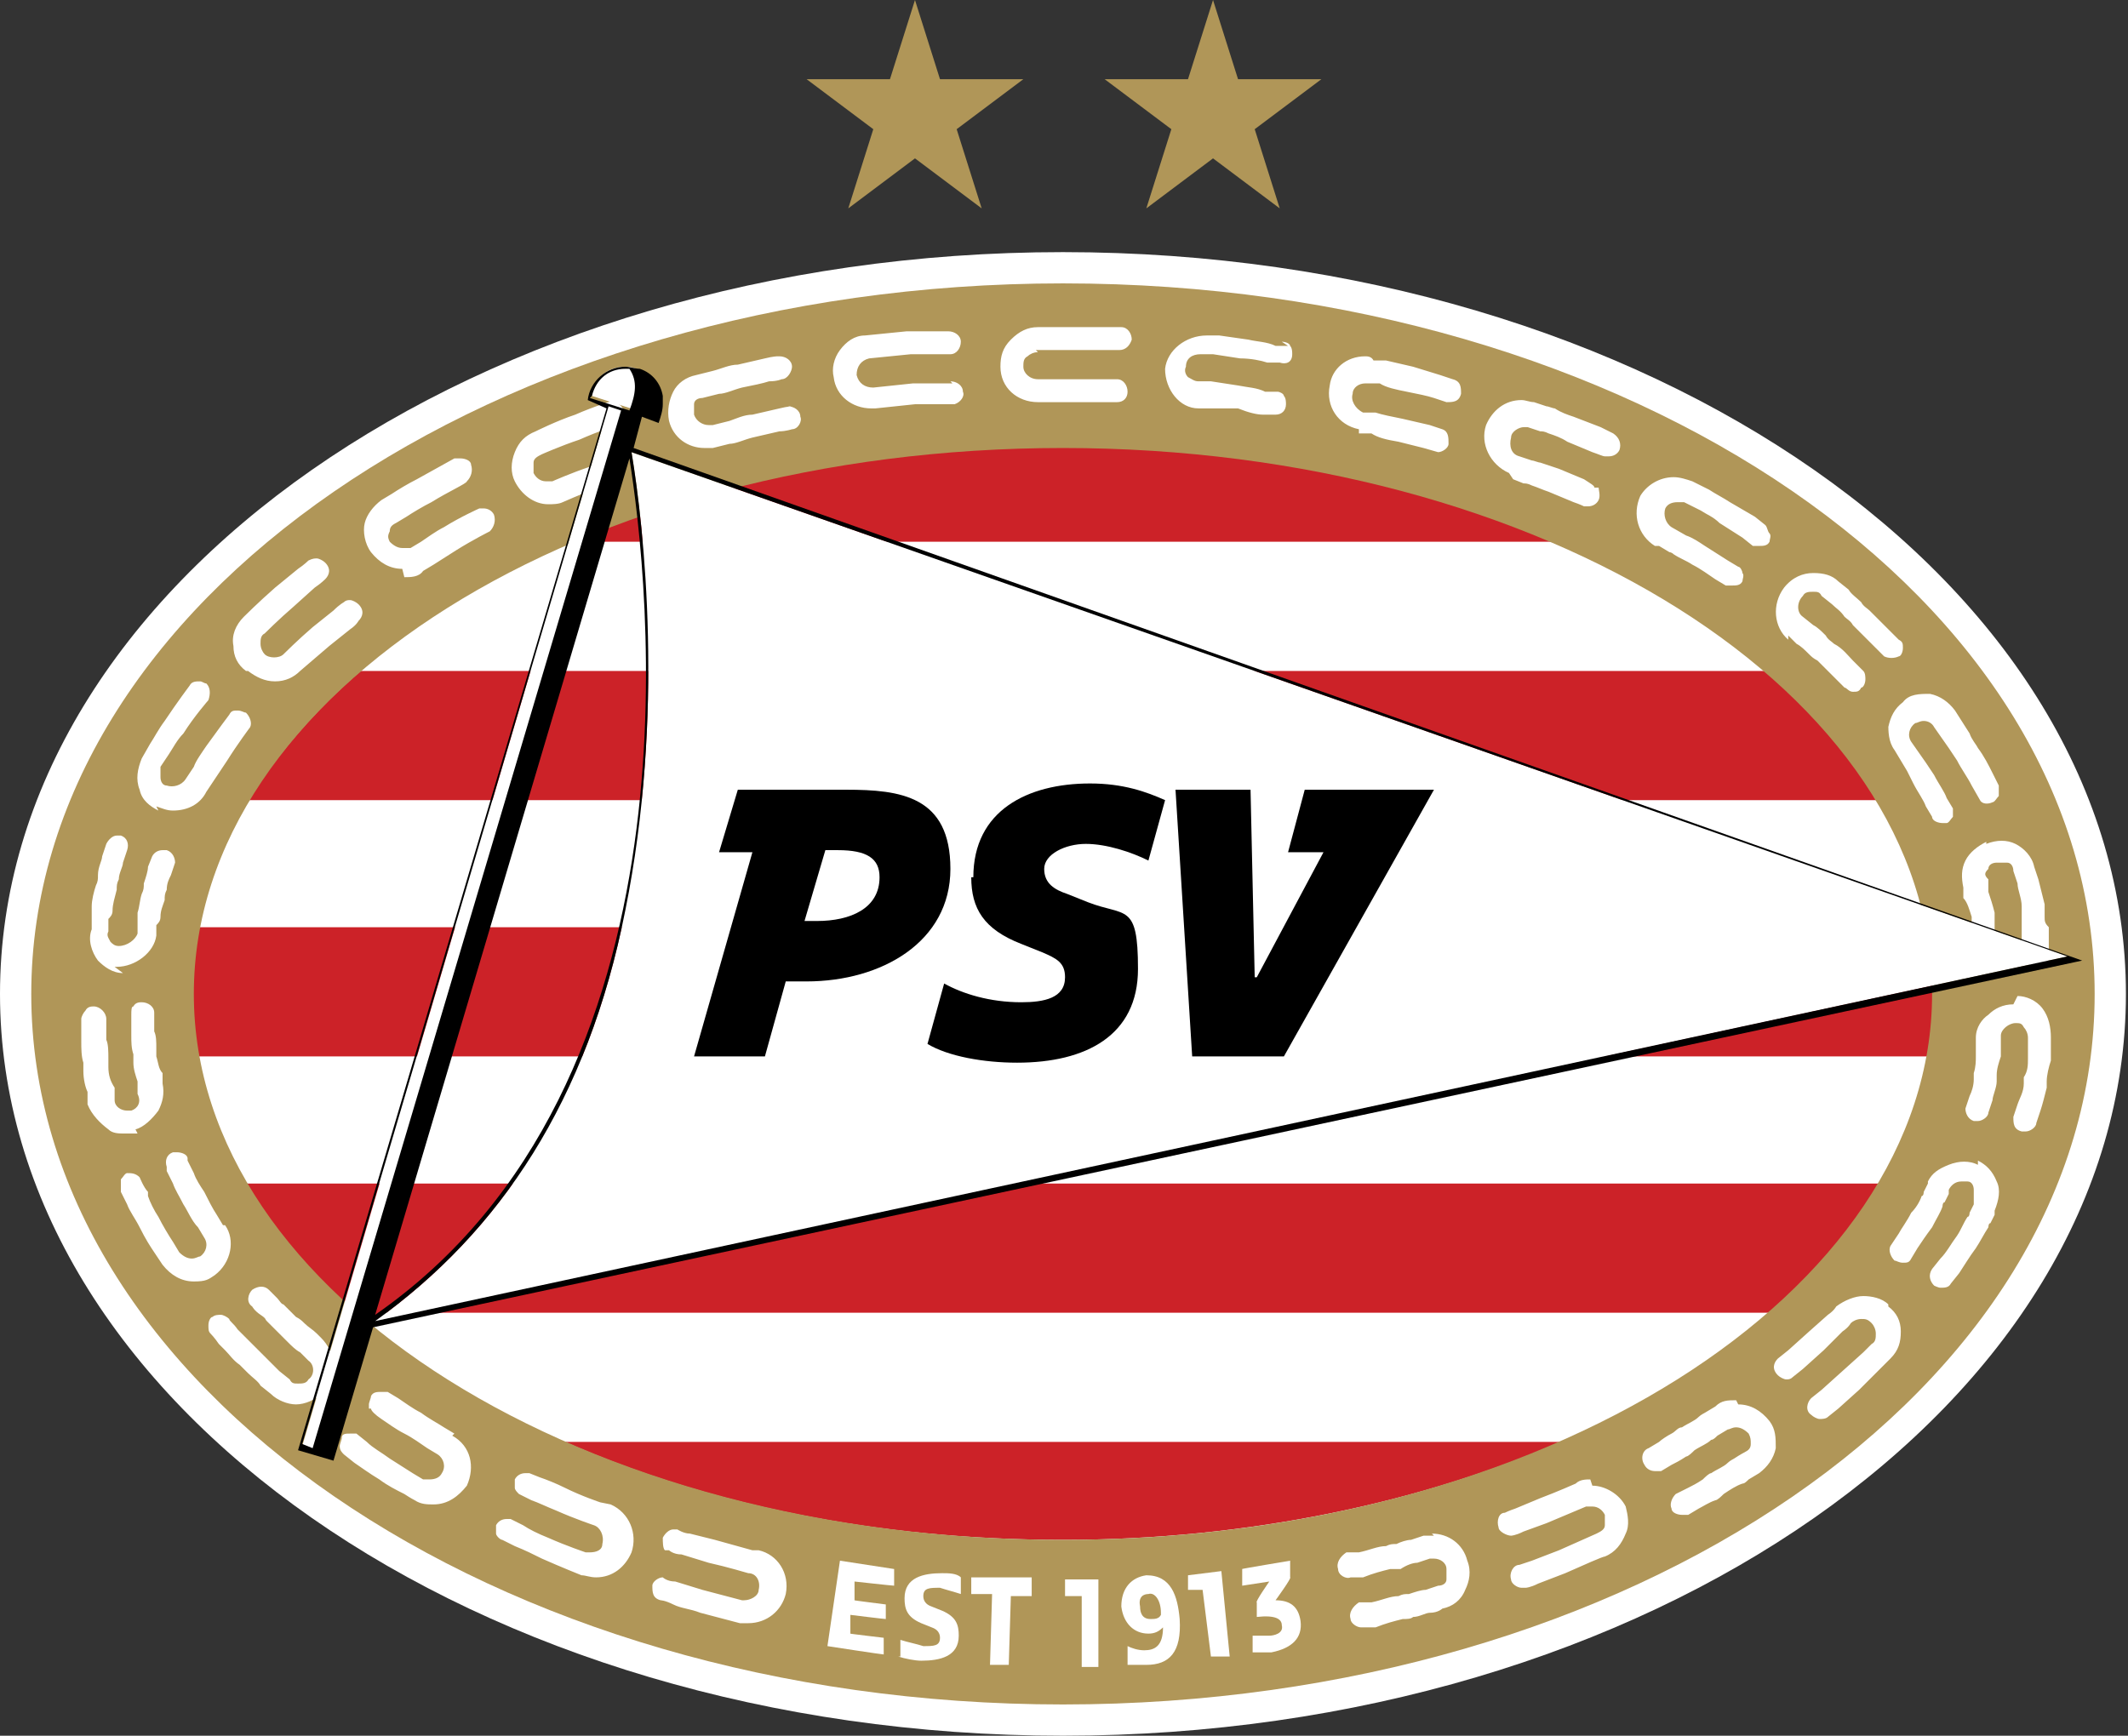
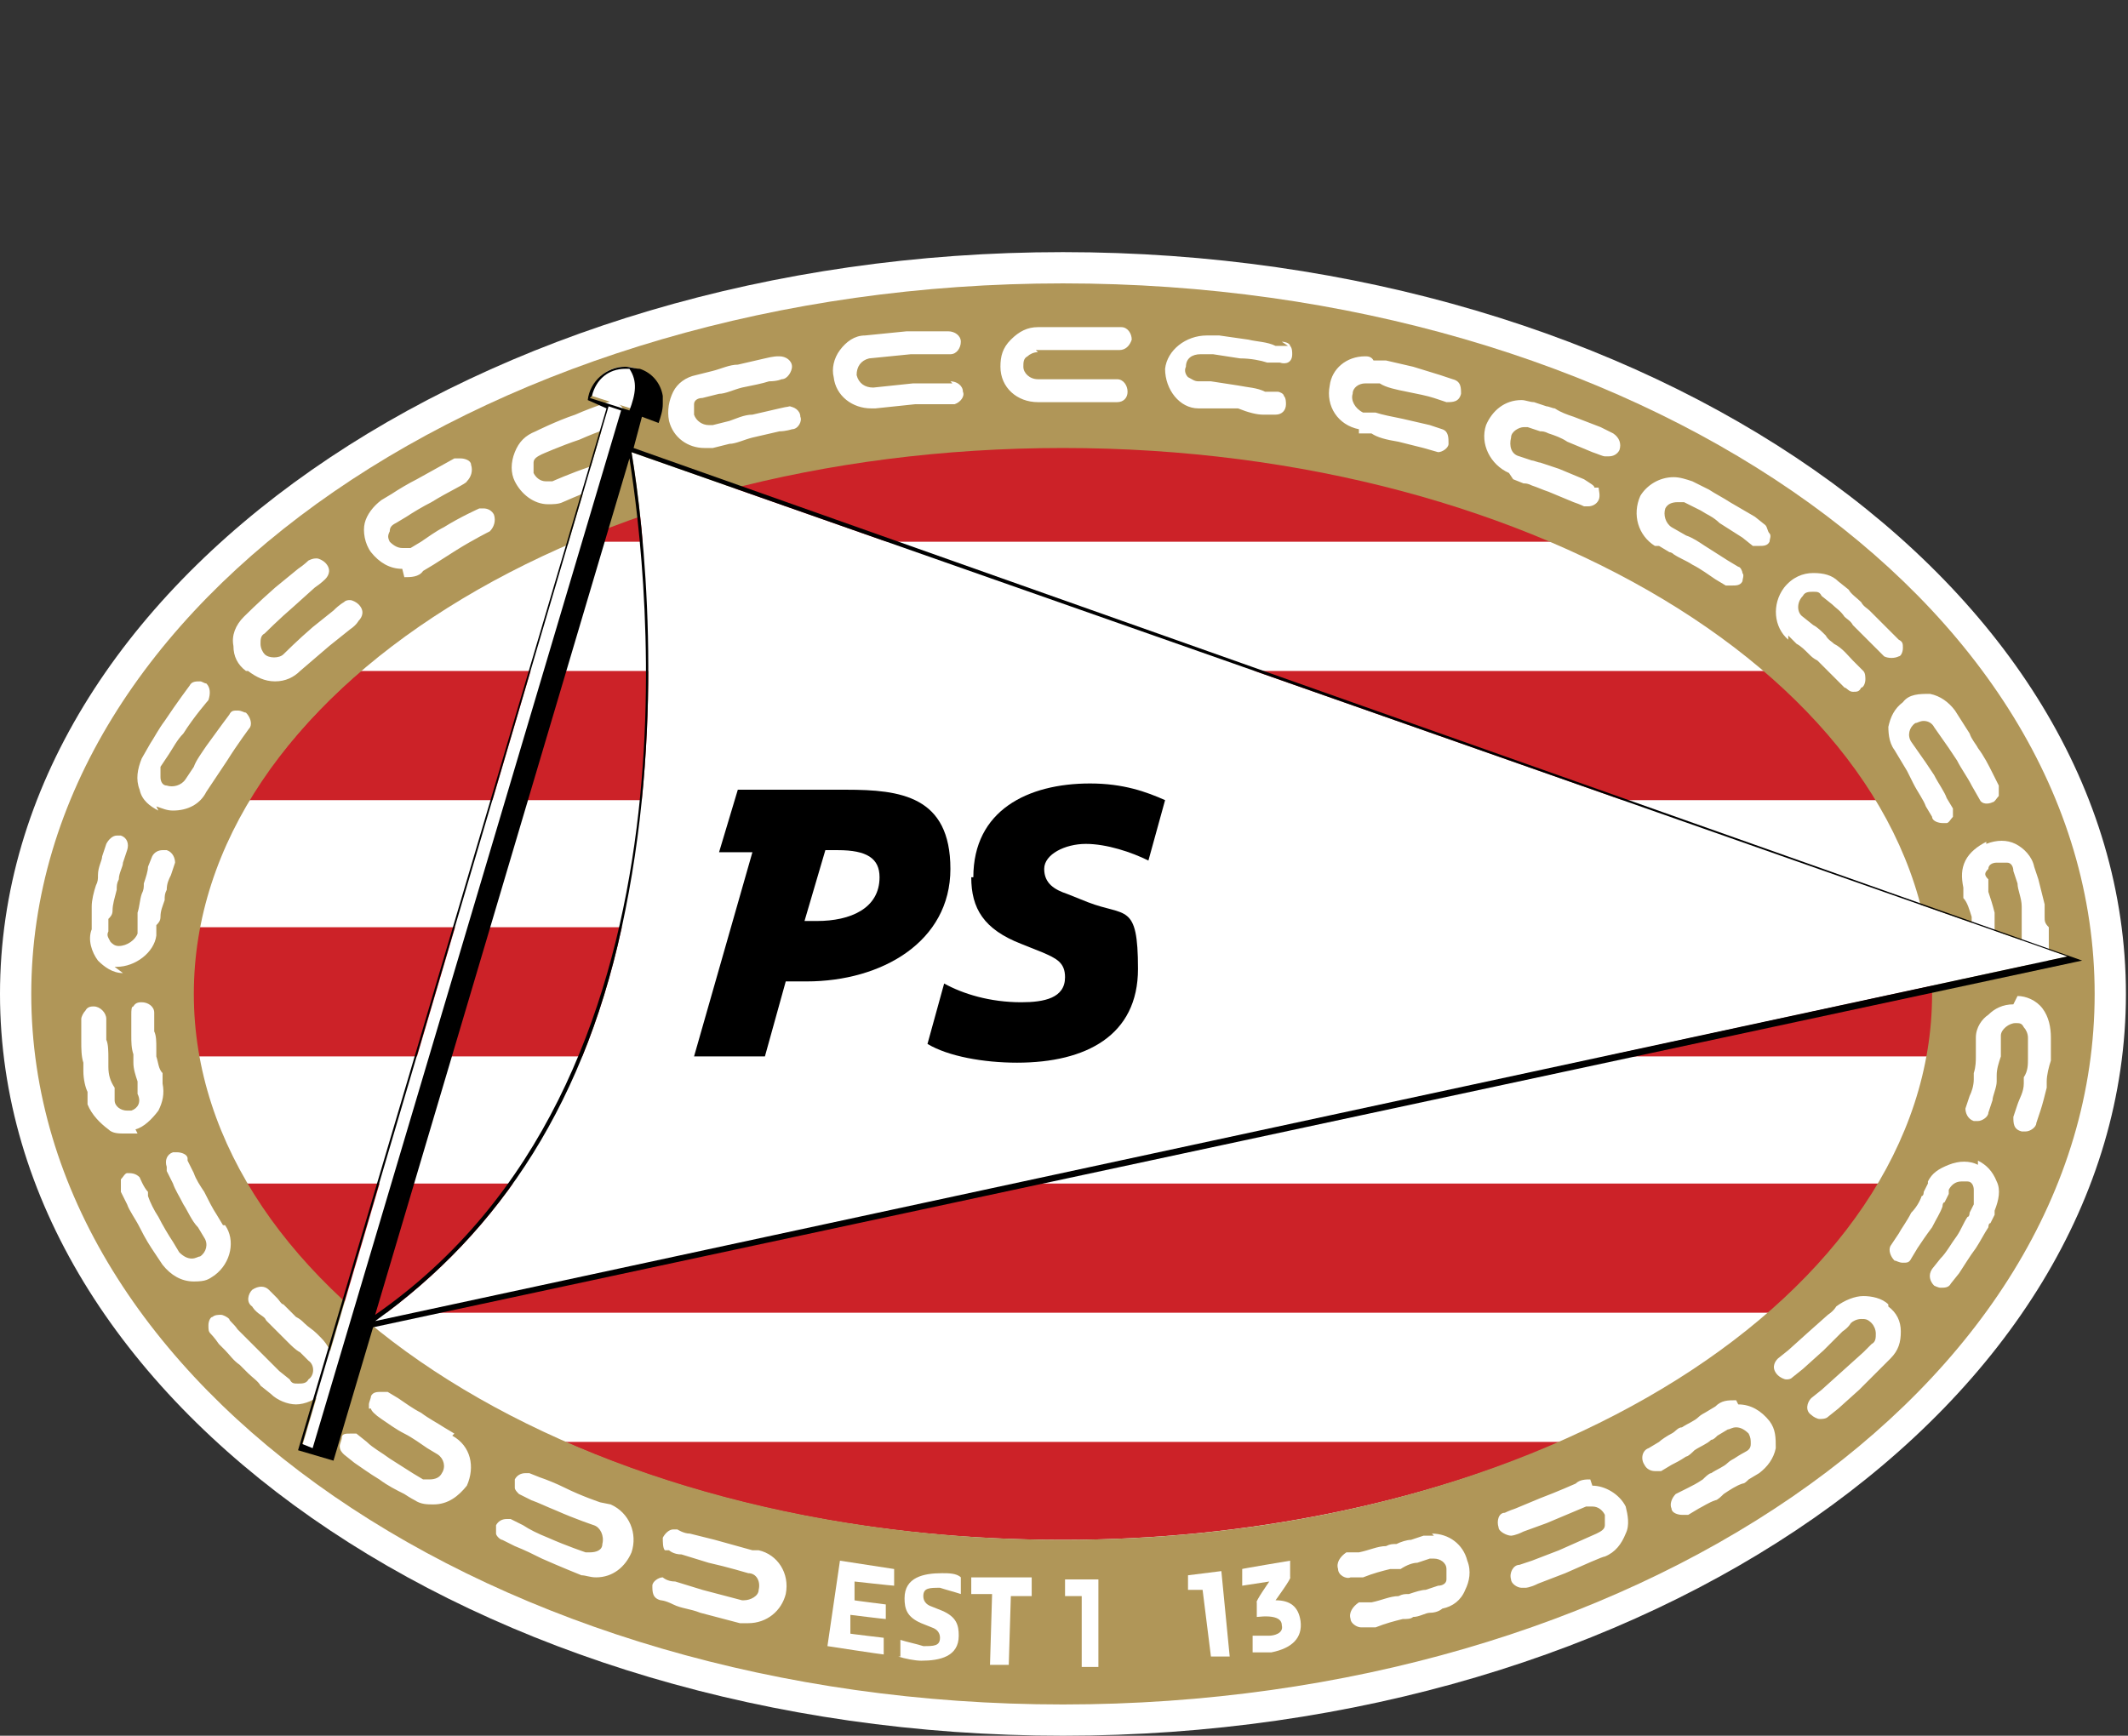
<svg xmlns="http://www.w3.org/2000/svg" version="1.1" viewBox="0 0 102.1 83.3">
  <rect x="0" y="0" width="102.1" height="83.3" fill="#333333" stroke="none" />
  <defs>
    <style>
      .cls-1 {
        fill: #fff;
      }

      .cls-2 {
        fill: #b09658;
      }

      .cls-3 {
        fill: #cc2228;
      }
    </style>
  </defs>
  <g>
    <g id="Layer_33">
      <g>
        <g>
          <path class="cls-1" d="M51,83.3C22.9,83.3,0,67.3,0,47.7S22.9,12.1,51,12.1s51,16,51,35.6-22.9,35.6-51,35.6Z" />
          <path class="cls-3" d="M51,21.4c-8.8,0-16.9,1.7-23.6,4.6h47.2c-6.7-2.9-14.8-4.6-23.6-4.6ZM51,73.9c8.9,0,17.2-1.8,23.9-4.7H27.1c6.8,3,15,4.7,23.9,4.7ZM17.1,63h.7v.2c.1,0,.4-.2.4-.2h66.7c2.2-1.9,4-3.9,5.3-6.2H11.8c1.3,2.2,3.1,4.3,5.3,6.2h0ZM92.6,44.5H9.5c-.2,1-.3,2.1-.3,3.2s.1,2,.3,3h83.1c.2-1,.3-2,.3-3s-.1-2.1-.3-3.2ZM84.8,32.2H17.3c-2.2,1.9-4,4-5.4,6.2h78.2c-1.3-2.2-3.1-4.3-5.4-6.2Z" />
          <path class="cls-2" d="M1.5,47.7C1.5,28.9,23.7,13.6,51,13.6s49.5,15.2,49.5,34.1-22.2,34.1-49.5,34.1S1.5,66.5,1.5,47.7M51,73.9c23,0,41.7-11.8,41.7-26.2s-18.6-26.2-41.7-26.2S9.3,33.2,9.3,47.7s18.7,26.2,41.7,26.2h0Z" />
          <path class="cls-1" d="M18,63.4c6-4.3,10.2-10.6,12-19.7,1.9-9.4.9-18.4.3-22l68.9,24.2L18.3,63.4" />
          <path class="cls-1" d="M95.3,40.4c-.4.2-.8.5-1,.9-.2.4-.2.8-.1,1.3v.5c.2.2.3.6.4.9,0,0,0,.2,0,.3,0,0,0,.2,0,.2,0,.1,0,.3,0,.4v1.1c.2.3.4.5.7.5h0c.2,0,.3,0,.4-.2,0-.1.1-.2.1-.4v-.6c0-.2-.1-.3-.1-.5h0c0-.2,0-.4,0-.5,0,0,0-.2,0-.2v-.3c-.1-.4-.2-.7-.3-1v-.6c-.2-.2-.2-.3,0-.5,0-.2.2-.3.4-.3s.4,0,.5,0c.2,0,.3.2.3.4l.2.6c0,.3.2.7.2,1.1v.3c0,0,0,.2,0,.3,0,.2,0,.3,0,.5v1.3c.2.3.4.5.8.5.1,0,.3,0,.4-.2s.1-.3.1-.4v-1.3c-.2-.2-.2-.3-.2-.5,0,0,0-.2,0-.3v-.3c-.1-.4-.2-.8-.3-1.2l-.2-.6c-.1-.5-.5-.9-.9-1.1-.4-.2-.9-.2-1.4,0h0ZM38,19.5h0s-.2,0-.6.1l-1.3.3c-.4,0-.8.2-1.1.3l-.8.2c0,0-.1,0-.2,0-.3,0-.6-.2-.7-.5,0-.2,0-.4,0-.5,0-.2.2-.3.4-.3l.8-.2c.3,0,.7-.2,1.1-.3.5-.1,1-.2,1.3-.3.4,0,.6-.1.6-.1.3,0,.5-.4.5-.6,0-.3-.3-.5-.6-.5h-.1s-.2,0-.6.1l-1.3.3c-.4,0-.8.2-1.2.3l-.8.2c-.5.1-.9.4-1.1.8-.2.4-.3.9-.2,1.4.2.8.9,1.3,1.7,1.3h0c.1,0,.3,0,.4,0l.8-.2c.3,0,.7-.2,1.1-.3l1.3-.3c.3,0,.6-.1.6-.1.3,0,.5-.4.4-.6,0-.3-.3-.5-.6-.5h0ZM10.7,58.8l-.3-.5c-.2-.3-.4-.7-.6-1.1-.2-.3-.4-.6-.5-.9l-.3-.6c0,0,0-.1,0-.1,0-.2-.3-.3-.5-.3s-.2,0-.2,0c-.3.1-.4.4-.3.7,0,0,0,0,0,.2l.3.6c.1.3.3.6.5,1,.2.3.4.8.7,1.1l.3.5c.2.3.1.7-.2.9-.1,0-.2.1-.4.1-.2,0-.4-.1-.6-.3l-.3-.5c-.2-.3-.5-.8-.7-1.2-.2-.3-.4-.7-.5-1v-.2c-.2-.2-.4-.7-.4-.7-.2-.2-.4-.2-.6-.2-.1,0-.2.2-.3.3,0,.1,0,.3,0,.4,0,0,0,0,0,.2l.3.6c.1.3.4.7.6,1.1.3.6.5.9.7,1.2l.4.6c.4.5.9.8,1.5.8s.7-.1,1-.3c.8-.6,1-1.7.5-2.4h0ZM6.5,54.2c.4-.1.8-.5,1.1-.9.2-.4.3-.8.2-1.3v-.5c-.2-.2-.2-.5-.3-.8,0-.1,0-.2,0-.4,0-.3,0-.6-.1-.8,0-.1,0-.3,0-.4,0-.3,0-.5,0-.5h0c0-.3-.3-.5-.6-.5h0c-.1,0-.3,0-.4.2-.1,0-.1.2-.1.4s0,.2,0,.6c0,.1,0,.3,0,.4,0,.3,0,.6.1.9,0,.1,0,.2,0,.4,0,.3.1.6.2.9v.6c.2.4,0,.7-.3.8,0,0-.1,0-.2,0-.3,0-.6-.2-.6-.5v-.6c-.2-.3-.3-.6-.3-1,0-.1,0-.2,0-.4,0-.3,0-.7-.1-.9,0-.2,0-.3,0-.4,0-.4,0-.6,0-.6,0-.3-.3-.6-.6-.6h0c-.1,0-.3,0-.4.2-.1.1-.2.3-.2.4s0,.3,0,.7c0,.1,0,.3,0,.4,0,.3,0,.7.1,1,0,.1,0,.2,0,.4,0,.4.1.8.2,1v.6c.2.5.6.9,1,1.2.2.2.5.2.8.2s.4,0,.6,0h0ZM28.8,72.1s-.9-.3-1.7-.7c-.4-.2-.9-.4-1.2-.5l-.5-.2c0,0-.1,0-.2,0-.2,0-.4.1-.5.3,0,.1,0,.3,0,.4,0,.1.1.2.2.3h0l.6.3c.3.1.7.3,1.2.5.9.4,1.8.7,1.8.7.3.1.5.5.4.9,0,.3-.3.4-.6.4s-.2,0-.2,0c0,0-.9-.3-1.8-.7-.5-.2-.9-.4-1.2-.6l-.6-.3c0,0-.2,0-.2,0-.2,0-.4.1-.5.3,0,.1,0,.3,0,.4s.2.3.3.3l.6.3c.5.2.9.4,1.3.6.9.4,1.9.8,1.9.8.2,0,.4.1.7.1.8,0,1.4-.5,1.7-1.2.3-.9-.1-1.9-1-2.3h0ZM36.1,74.4l-1.8-.5-1.2-.3c-.3,0-.6-.2-.6-.2,0,0-.1,0-.2,0-.2,0-.4.2-.5.4,0,.2,0,.5.1.6h.2c0,0,.2.2.6.2l1.3.4c.9.2,1.9.5,1.9.5.4,0,.6.4.5.8,0,.3-.4.5-.7.5s-.1,0-.1,0l-1.9-.5-1.3-.4c-.4,0-.6-.2-.6-.2h0s0,0,0,0c-.2,0-.5.2-.5.4,0,.3,0,.6.4.7,0,0,.2,0,.6.2s.8.2,1.3.4l1.9.5c.1,0,.3,0,.4,0,.9,0,1.6-.6,1.8-1.4.2-1-.4-1.9-1.3-2.1h0ZM21.8,68.8l-.5-.3c-.3-.2-.7-.4-1.1-.7-.4-.2-.8-.5-1.1-.7l-.5-.3c0,0-.2,0-.3,0-.2,0-.4,0-.5.2,0,.1-.1.3-.1.4,0,0,0,.2,0,.2h.1c0,.1.2.3.5.5.3.2.7.5,1.1.7.4.2.8.5,1.1.7l.5.3c.3.2.4.6.2.9-.1.2-.3.3-.6.3s-.2,0-.3,0l-.5-.3c-.3-.2-.8-.5-1.1-.7-.4-.3-.8-.5-1.1-.8l-.5-.4h0c-.1,0-.2,0-.3,0-.2,0-.4,0-.4.2,0,.1-.1.3-.1.4,0,.2.1.3.2.4l.5.4c.3.2.7.5,1.2.8.4.3.8.5,1.2.7.3.2.5.3.5.3.3.2.6.2.9.2.7,0,1.2-.4,1.6-.9.4-.9.2-1.9-.7-2.4h0ZM90.6,34.7c0,.4,0,.9.3,1.3l.6,1,.3.6c.2.4.5.8.6,1.1l.3.5c0,.2.3.3.5.3s.2,0,.2,0c.1,0,.2-.2.3-.3,0-.1,0-.3,0-.4l-.3-.5c-.1-.3-.4-.7-.6-1.1l-.4-.6-.7-1c-.2-.3-.1-.7.2-.9.1,0,.2-.1.4-.1.2,0,.4.1.5.3l.7,1,.4.6c.2.4.5.8.7,1.2l.4.7c.1.2.4.2.6.1.1,0,.2-.2.3-.3,0-.2,0-.3,0-.5l-.3-.6c-.2-.4-.4-.8-.7-1.2-.1-.2-.3-.4-.4-.7l-.7-1.1c-.3-.4-.7-.7-1.2-.8-.5,0-1,0-1.3.4-.4.3-.6.7-.7,1.2h0ZM19.4,27.7c.3,0,.7,0,.9-.3l.5-.3c.3-.2.8-.5,1.1-.7.8-.5,1.6-.9,1.6-.9h0c.2-.2.3-.5.2-.8-.1-.2-.3-.3-.5-.3s-.2,0-.2,0c0,0-.9.4-1.7.9-.4.2-.8.5-1.1.7l-.5.3c-.1,0-.2,0-.4,0-.2,0-.4-.1-.6-.3-.1-.2-.1-.3,0-.5,0-.2.1-.3.3-.4l.5-.3c.3-.2.8-.5,1.2-.7.8-.5,1.7-.9,1.7-1h0c.2-.2.3-.5.2-.8,0-.2-.3-.3-.5-.3s-.2,0-.3,0c0,0-.9.5-1.8,1-.4.2-.9.5-1.2.7l-.5.3c-.4.3-.7.7-.8,1.1s0,1,.3,1.4c.4.5.9.8,1.5.8h0ZM5.5,46.4h.1c.9,0,1.8-.7,1.9-1.5v-.5c.1-.1.2-.2.2-.4,0-.3.1-.5.2-.8,0-.2,0-.3.1-.5,0-.3.1-.5.2-.7l.2-.6c0-.2-.1-.5-.4-.6,0,0-.1,0-.2,0-.2,0-.4.1-.5.3l-.2.5c0,.2-.1.5-.2.8,0,.2,0,.3-.1.5-.1.3-.1.6-.2.9,0,.1,0,.2,0,.4v.6c-.1.3-.5.6-.9.6-.2,0-.3-.1-.4-.2-.1-.2-.2-.3-.1-.5v-.6c.1-.1.2-.2.2-.4,0-.3.1-.6.2-1,0-.2,0-.3.1-.5,0-.3.2-.6.2-.8l.2-.6c.1-.3,0-.6-.3-.7,0,0-.1,0-.2,0-.2,0-.4.2-.5.4l-.2.6c0,.2-.2.5-.2.9,0,.2,0,.3-.1.5-.1.3-.2.7-.2,1,0,.1,0,.3,0,.4v.7c-.2.5,0,1.1.3,1.5.3.3.7.6,1.2.6h0ZM11.9,32.2c.4.3.8.5,1.3.5s.9-.2,1.2-.5c0,0,.7-.6,1.4-1.2l1-.8c.3-.2.4-.4.4-.4.2-.2.3-.5,0-.8-.1-.1-.3-.2-.4-.2s-.2,0-.3.1c0,0-.2.1-.5.4l-1,.8c-.7.6-1.4,1.3-1.4,1.3-.2.2-.7.2-.9,0-.1-.1-.2-.3-.2-.5s0-.4.2-.5c0,0,.7-.7,1.4-1.3l1-.9c.3-.2.5-.4.5-.4h0c.2-.2.3-.5,0-.8-.1-.1-.3-.2-.4-.2s-.2,0-.4.1c0,0-.2.2-.5.4l-1.1.9c-.8.7-1.5,1.4-1.5,1.4-.4.4-.6.9-.5,1.4,0,.5.2.9.6,1.2h0ZM7.5,38.7c.3.1.5.2.8.2h0c.7,0,1.3-.3,1.6-.9l.4-.6c.2-.3.4-.6.6-.9.5-.8,1.1-1.6,1.1-1.6.1-.2,0-.5-.2-.7-.1,0-.2-.1-.4-.1s-.3,0-.4.2c0,0-.6.8-1.1,1.5-.2.3-.5.7-.6,1l-.4.6c-.2.3-.6.4-.9.3-.2,0-.3-.2-.3-.4s0-.4,0-.5l.4-.6c.2-.3.4-.7.7-1,.5-.8,1.2-1.6,1.2-1.6h0c.1-.3.1-.6-.1-.8-.1,0-.2-.1-.3-.1-.2,0-.4,0-.5.2,0,0-.6.8-1.2,1.7-.3.4-.5.8-.7,1.1l-.4.7c-.2.5-.3,1-.1,1.5.1.5.5.8.9,1h0ZM15.2,64c-.2-.2-.4-.3-.6-.5-.1-.1-.2-.2-.4-.3-.2-.2-.4-.4-.6-.6-.1,0-.2-.2-.3-.3-.2-.2-.4-.4-.4-.4-.2-.2-.5-.2-.8,0-.2.2-.3.6,0,.8,0,0,.1.2.4.4s.2.2.3.3c.2.2.4.4.6.6.1.1.2.2.4.4.2.2.4.4.6.5l.4.4c.3.2.3.7,0,.9-.1.2-.3.2-.5.2s-.3,0-.4-.2l-.5-.4c-.2-.2-.4-.4-.6-.6-.1-.1-.2-.2-.4-.4-.2-.2-.5-.5-.7-.7-.1-.1-.2-.2-.3-.3-.2-.3-.4-.4-.4-.5-.1-.1-.3-.2-.4-.2s-.3,0-.4.1c-.1,0-.2.2-.2.4,0,.2,0,.3.1.4h0s.2.2.4.5c0,0,.2.2.3.3.2.2.4.5.7.7.1.1.2.2.4.4.2.2.5.4.6.6l.5.4c.3.3.8.5,1.2.5s1-.2,1.4-.7c.6-.8.5-1.8-.2-2.5l-.4-.4h0ZM85.8,30.5l.4.4c.2.1.4.3.6.5.1.1.2.2.4.3.3.3.6.6.8.8l.5.5c.1,0,.2.2.4.2s.3,0,.4-.2c.1,0,.2-.2.2-.4,0-.1,0-.3-.1-.4l-.5-.5c-.2-.2-.5-.6-.9-.8-.1-.1-.3-.2-.4-.4-.2-.2-.4-.4-.6-.5l-.5-.4c-.3-.2-.3-.7,0-1,.1-.2.3-.2.5-.2s.3,0,.4.2l.5.4c.2.2.4.3.6.6.1.1.3.2.4.4.3.3.6.6.9.9l.6.6c.2.1.5.1.7,0,.1,0,.2-.2.2-.4,0-.2,0-.3-.2-.4l-.5-.5c-.3-.3-.6-.6-.9-.9-.1-.1-.3-.2-.4-.4-.2-.2-.5-.4-.6-.6l-.5-.4c-.3-.3-.7-.4-1.2-.4s-1,.2-1.4.7c-.6.8-.5,1.9.2,2.5ZM83.3,67.2c-.4,0-.7,0-1,.3l-.5.3c0,0-.2.1-.3.2-.2.2-.5.3-.8.5-.2,0-.3.2-.5.3-.2.1-.5.3-.6.4l-.5.3c-.3.1-.4.5-.2.8.1.2.3.3.5.3s.2,0,.3,0l.5-.3c.2-.1.4-.2.7-.4.1,0,.3-.2.4-.3.3-.2.6-.3.8-.5.1,0,.2-.1.3-.2l.5-.3c.1,0,.2-.1.4-.1.2,0,.4.1.6.3.1.2.1.3.1.5,0,.2-.1.3-.3.4,0,0-.2.1-.5.3,0,0-.2.1-.3.2-.2.2-.5.3-.8.5-.1,0-.3.2-.4.3-.3.2-.5.3-.7.4l-.6.3h0c-.2.2-.3.5-.2.7,0,.2.3.3.5.3s.2,0,.3,0l.5-.3c.2-.1.5-.3.8-.4.1,0,.3-.2.4-.3.3-.2.6-.4.9-.5.1,0,.2-.1.3-.2l.5-.3c.4-.3.7-.7.8-1.2,0-.5,0-.9-.3-1.3-.4-.5-.9-.8-1.5-.8h0ZM79.6,26.2l.5.3c0,0,.1,0,.2.1.3.2.6.3.9.5.4.2.8.5,1.1.7l.5.3c0,0,.2,0,.3,0,.2,0,.4,0,.5-.2,0-.1.1-.3,0-.4,0-.1-.1-.3-.2-.3l-.5-.3-1.1-.7c-.3-.2-.6-.4-.9-.5l-.7-.4c-.3-.2-.4-.6-.3-.9.1-.2.3-.3.6-.3s.2,0,.3,0l.8.4c.3.2.6.3.9.6l1.1.7.5.4h0c0,0,.2,0,.3,0,.2,0,.4,0,.5-.2,0-.1.1-.3,0-.4s-.1-.3-.2-.4l-.5-.4-1.2-.7c-.3-.2-.7-.4-1-.6l-.8-.4c-.3-.1-.6-.2-.9-.2-.7,0-1.3.4-1.6.9-.4.9-.1,1.9.7,2.4h0ZM76.3,71c-.2,0-.5,0-.7.2,0,0-.9.4-1.7.7l-1.2.5c-.3.1-.5.2-.5.2-.3,0-.4.4-.3.7,0,.2.4.4.6.4h0s.2,0,.6-.2l1.1-.4,1.9-.8c0,0,.2,0,.3,0,.3,0,.5.2.6.4,0,.2,0,.3,0,.5,0,.2-.2.3-.4.4,0,0-.9.4-1.8.8l-1.3.5c-.3.1-.6.2-.6.2-.3,0-.5.4-.4.7,0,.2.3.4.5.4s.1,0,.2,0c0,0,.2,0,.6-.2l1.3-.5c.9-.4,1.8-.8,1.9-.8.5-.2.8-.6,1-1.1.2-.4.1-.9,0-1.3-.3-.6-1-1-1.6-1h0ZM96.6,48.2h0c-.5,0-.9.2-1.2.5-.3.2-.6.6-.6,1.1,0,0,0,.2,0,.5,0,.1,0,.2,0,.4,0,.2,0,.5-.1.8,0,.1,0,.2,0,.3,0,.3-.1.6-.2.8l-.2.6h0c0,.2.1.5.4.6,0,0,.1,0,.2,0,.2,0,.5-.2.5-.4l.2-.6c0-.2.2-.6.2-.9,0-.1,0-.2,0-.3,0-.3.1-.6.2-.9,0-.1,0-.3,0-.4,0-.3,0-.6,0-.6,0-.3.4-.6.7-.6.2,0,.3,0,.4.2.1.1.2.3.2.5,0,0,0,.2,0,.6,0,.1,0,.3,0,.4,0,.3,0,.6-.2.9,0,.1,0,.2,0,.3,0,.4-.2.7-.3,1l-.2.6c0,.3,0,.6.4.7,0,0,.1,0,.2,0,.2,0,.5-.2.5-.4l.2-.6c.1-.3.2-.7.3-1.1,0-.1,0-.2,0-.3,0-.3.1-.7.2-1,0-.2,0-.3,0-.4,0-.4,0-.7,0-.7,0-.5-.1-1-.4-1.4-.3-.4-.8-.6-1.2-.6h0ZM90.6,62.6c-.3-.3-.8-.4-1.2-.4s-.9.2-1.3.5c0,0-.1.2-.4.4l-.9.8-1,.9-.5.4c-.2.2-.3.5,0,.8.1.1.3.2.4.2s.2,0,.3-.1l.5-.4,1-.9.9-.9c.3-.2.4-.4.4-.4.1-.1.3-.2.5-.2s.3,0,.5.2c.1.1.2.3.2.5,0,.2,0,.4-.2.5,0,0-.2.2-.4.4l-1,.9-1,.9-.5.4c-.2.2-.3.6,0,.8.1.1.3.2.4.2s.3,0,.4-.1l.5-.4,1-.9,1-1c.3-.3.5-.5.5-.5.4-.4.5-.8.5-1.3,0-.5-.2-.9-.6-1.2h0ZM94.9,55.9c-.4-.2-.9-.2-1.4,0-.5.2-.8.4-1,.8,0,0,0,0,0,.1l-.2.4c0,0,0,.2-.1.2-.1.3-.3.6-.5.8h0c-.2.4-.5.8-.6,1l-.4.6c-.1.2,0,.5.2.7.1,0,.2.1.4.1s.3,0,.4-.2l.3-.5c.2-.3.4-.6.7-1h0c.2-.4.4-.7.5-1,0,0,0-.2.1-.2l.2-.4c0,0,0-.2,0-.2.1-.2.3-.4.6-.4s.2,0,.3,0c.2,0,.3.2.3.4,0,.2,0,.4,0,.5,0,0,0,0,0,.2l-.2.4c0,0,0,.2-.1.2-.2.3-.3.6-.5.9-.3.4-.5.8-.8,1.1l-.4.5c-.2.3-.1.6.1.8,0,0,.2.1.3.1.2,0,.4,0,.5-.2l.4-.5c.2-.3.5-.8.8-1.2h0c.2-.3.4-.7.6-1,0,0,0-.2.1-.2l.2-.4c0,0,0-.2,0-.2.2-.5.3-1,.1-1.4-.2-.5-.5-.8-.9-1h0ZM45.7,18.4h-.6c-.1,0-.3,0-.4,0-.3,0-.6,0-.9,0l-1.9.2c-.4,0-.7-.2-.8-.6,0-.4.2-.7.6-.8l2-.2c.3,0,.6,0,.9,0,.1,0,.3,0,.4,0h.6c.3,0,.5-.3.5-.6,0-.3-.3-.5-.6-.5h-.6c-.1,0-.3,0-.4,0-.3,0-.6,0-1,0l-2,.2c-.5,0-.9.3-1.2.7-.3.4-.4.9-.3,1.3.1.9.9,1.5,1.8,1.5h0c0,0,.2,0,.2,0l1.9-.2c.3,0,.6,0,.9,0,.1,0,.3,0,.4,0h.6c.3-.1.5-.4.4-.6,0-.3-.3-.5-.6-.5h0ZM49.7,16.8h.6c.4,0,.9,0,1.4,0h1.4c.4,0,.6,0,.6,0h0c.3,0,.5-.2.6-.5,0-.3-.2-.6-.5-.6,0,0-.2,0-.6,0h-1.4c-.5,0-1,0-1.4,0h-.6c-.5,0-.9.2-1.3.6s-.5.8-.5,1.3c0,1,.8,1.7,1.8,1.7h.6c.4,0,.8,0,1.3,0h1.3c.4,0,.6,0,.6,0h0c.3,0,.5-.2.5-.5,0-.3-.2-.6-.5-.6,0,0-.2,0-.6,0h-1.3c-.5,0-1,0-1.3,0h-.6c-.4,0-.7-.3-.7-.6,0-.2,0-.4.2-.5.1-.1.3-.2.5-.2h0ZM72.6,23l.5.2c.1,0,.2,0,.4.1.3.1.5.2.8.3l1.2.5c.3.1.5.2.5.2,0,0,.1,0,.2,0,.2,0,.4-.1.5-.3.1-.2,0-.5,0-.6h-.2c0-.1-.2-.2-.5-.4l-1.2-.5c-.3-.1-.6-.2-.9-.3-.1,0-.3-.1-.4-.1l-.6-.2c-.4-.1-.5-.5-.4-.9,0-.3.4-.5.6-.5s.2,0,.2,0l.6.2c.1,0,.2,0,.4.1.3.1.6.2.9.4l1.2.5c.3.1.5.2.6.2,0,0,.2,0,.2,0,.2,0,.4-.1.5-.3.1-.3,0-.6-.3-.8,0,0-.2-.1-.6-.3l-1.3-.5c-.3-.1-.6-.2-.9-.4-.1,0-.3-.1-.4-.1l-.6-.2c-.2,0-.4-.1-.6-.1-.8,0-1.4.5-1.7,1.2-.3.9.2,1.9,1.1,2.3h0ZM61.8,16.6h-.6c-.4-.2-.9-.2-1.3-.3l-1.4-.2c-.4,0-.6,0-.6,0-1,0-1.9.7-2,1.6,0,1,.7,1.9,1.6,1.9,0,0,.2,0,.6,0h1.3c.5.2.9.3,1.2.3h.6c0,0,0,0,0,0,.3,0,.5-.2.5-.5,0-.1,0-.3-.1-.4,0-.1-.2-.2-.3-.2h-.6c-.4-.2-.8-.2-1.3-.3l-1.3-.2c-.4,0-.6,0-.6,0-.2,0-.3-.1-.5-.2-.1-.1-.2-.3-.1-.5,0-.4.3-.6.7-.6h0s.2,0,.6,0l1.3.2c.5,0,1,.1,1.3.2h.6c.3.1.6,0,.6-.4,0-.1,0-.3-.1-.4,0-.1-.2-.2-.4-.2h0ZM68.8,73.7c-.2,0-.3,0-.5,0l-.6.2c-.2,0-.5.1-.7.2-.2,0-.3,0-.5.1-.4,0-.8.2-1.3.3h-.6c-.3.2-.5.5-.4.8,0,.3.4.5.6.4h.6c.5-.2.9-.3,1.3-.4h.5c.3-.2.6-.3.8-.3l.6-.2c0,0,.1,0,.2,0,.3,0,.6.2.6.5,0,.2,0,.3,0,.5,0,.2-.2.3-.4.3l-.6.2c-.2,0-.5.1-.8.2-.2,0-.3,0-.5.1-.4,0-.8.2-1.3.3h-.6c-.3.2-.5.5-.4.8,0,.2.3.4.5.4s0,0,.1,0h.6c.5-.2.9-.3,1.3-.4.2,0,.4,0,.5-.1.3,0,.6-.2.8-.2.4,0,.6-.2.6-.2.5-.1.9-.4,1.1-.9.2-.4.3-.9.1-1.4-.2-.8-.9-1.3-1.7-1.3h0ZM65.2,20.8h.6c.3.2.7.3,1.3.4l1.2.3s.7.2.7.2c.2,0,.5-.2.5-.4,0-.3,0-.6-.3-.7l-.6-.2-1.3-.3c-.5-.1-1-.2-1.3-.3h-.6c-.4-.2-.6-.6-.5-.9,0-.3.3-.5.6-.5s.1,0,.1,0h.6c.3.2.8.3,1.3.4.5.1,1,.2,1.3.3l.6.2c.3,0,.6,0,.7-.4,0-.3,0-.6-.4-.7l-.6-.2-1.3-.4c-.4-.1-.9-.2-1.3-.3h-.6c-.1-.2-.3-.2-.4-.2-.9,0-1.6.6-1.7,1.4-.2,1,.4,1.9,1.4,2.1h0ZM29.7,19.2c0,0-.1,0-.2,0,0,0-1,.3-1.9.7-.9.3-1.9.8-1.9.8-.5.2-.8.5-1,1-.2.5-.2,1,0,1.4.3.6.9,1.1,1.6,1.1h0c.2,0,.5,0,.7-.1,0,0,.9-.4,1.7-.7.2,0,.4-.1.6-.2v-1.2c-.3.1-.6.2-1,.4-.9.3-1.8.7-1.8.7,0,0-.2,0-.3,0-.3,0-.5-.2-.6-.4,0-.2,0-.3,0-.5s.2-.3.4-.4c0,0,.9-.4,1.8-.7.9-.4,1.8-.7,1.8-.7h0c.3-.1.4-.4.3-.7,0-.2-.3-.4-.5-.4h0Z" />
          <path class="cls-1" d="M28.4,19l3.1,1c.1-.2.2-.5.2-.7,0-.9-.8-1.7-1.7-1.7s-1.5.6-1.6,1.3" />
          <polyline class="cls-1" points="14.5 69.4 15.9 69.8 30.7 20 29.2 19.5 14.5 69.4" />
          <g>
            <path class="cls-1" d="M40.3,74.9l2.6.4v.8c-.1,0-1.9-.2-1.9-.2v.9c-.1,0,1.5.2,1.5.2v.7c-.1,0-1.7-.2-1.7-.2v.9c-.1,0,1.6.2,1.6.2v.8c-.1,0-2.7-.4-2.7-.4l.6-4.1h0Z" />
            <path class="cls-1" d="M43.2,79.5v-.8c.3.1.8.2,1.1.3.5,0,.8,0,.8-.4,0-.2-.1-.4-.4-.5l-.5-.2c-.7-.3-.8-.7-.8-1.2,0-1,.9-1.2,1.8-1.2.3,0,.7,0,.9.2v.8c-.3-.1-.7-.2-1-.3-.5,0-.8,0-.8.4,0,.2.1.4.4.5l.5.2c.7.3.8.7.8,1.2,0,1-.9,1.2-1.8,1.2-.3,0-.8-.1-1.1-.2Z" />
            <path class="cls-1" d="M46.6,75.7h2.9c0,.1,0,.9,0,.9h-1c0,0-.1,3.3-.1,3.3h-.9s.1-3.4.1-3.4h-1c0,0,0-.9,0-.9h0Z" />
            <path class="cls-1" d="M51.9,76.6h-.8v-.8s1.6,0,1.6,0v4.2c0,0-.8,0-.8,0v-3.3Z" />
-             <path class="cls-1" d="M54.1,79.8v-.8c.2.1.5.2.8.2.5,0,.9-.2.9-1.1-.2.2-.4.3-.7.3-.7,0-1.2-.5-1.3-1.3,0-.9.5-1.4,1.2-1.5,1.2,0,1.5,1,1.6,2.1.1,1.6-.5,2.2-1.6,2.2-.3,0-.7,0-.9,0h0ZM55.7,77.4c0-.6-.3-1-.6-.9-.2,0-.5.1-.4.6,0,.3.1.6.5.6.2,0,.4,0,.5-.2h0Z" />
            <path class="cls-1" d="M57.8,76.3h-.8c0,0,0-.7,0-.7l1.6-.2.4,4.1h-.9c0,0-.4-3.2-.4-3.2Z" />
            <path class="cls-1" d="M60.1,79.3v-.8c.1,0,.5,0,.8,0,.2,0,.7-.1.6-.5,0-.3-.3-.5-1.2-.4v-.7c-.1,0,.6-1,.6-1l-1.3.2v-.8c-.1,0,2.3-.4,2.3-.4v.8c.1,0-.7,1.1-.7,1.1.7,0,1.1.3,1.2,1,.1.8-.4,1.3-1.4,1.5-.3,0-.7,0-1,0h0Z" />
          </g>
          <path d="M30.4,21.5l.4-1.5.8.3h0c.1-.3.2-.6.2-.9s0-.2,0-.2c0,0,0-.2,0-.2-.1-.6-.5-1.1-1.1-1.3h0c-.2,0-.5-.1-.7-.1-.9,0-1.7.7-1.8,1.6h0c0,0,.9.4.9.4l-14.8,50,1.7.5,1.9-6.4,82-17.6L30.4,21.5M28.4,19c.2-.8.8-1.3,1.6-1.3h.2c.4.6.3,1.2,0,2l-1.9-.6h0ZM29.2,19.5l.6.2-14.8,49.8-.5-.2,14.7-49.8h0ZM30.2,22c.9,5.7,3.8,30-12.2,41.1l12.2-41.1ZM18,63.4c6-4.3,10.2-10.6,12-19.7,1.9-9.4.9-18.4.3-22l68.9,24.2L18,63.4h0Z" />
          <g>
-             <polygon points="62.6 37.9 61.8 40.9 63.5 40.9 60.3 46.9 60.2 46.9 60 37.9 56.4 37.9 57.2 50.7 61.6 50.7 68.8 37.9 62.6 37.9" />
            <path d="M46.6,42.1c0,1.5.6,2.5,2.4,3.2l1,.4c.7.3,1.1.5,1.1,1.2,0,1-1,1.2-2.1,1.2-1.5,0-2.8-.4-3.7-.9l-.8,2.9c1,.6,2.7.9,4.3.9,3.3,0,5.8-1.3,5.8-4.5s-.6-2.5-2.4-3.2l-1-.4c-.6-.2-1.1-.5-1.1-1.2s1-1.2,2-1.2,2.2.4,3,.8l.8-2.9c-.9-.4-2-.8-3.6-.8-3,0-5.6,1.3-5.6,4.5h0Z" />
            <path d="M40.7,37.9h-5.3l-.9,3h1.6l-2.8,9.8h3.4l1-3.6h1c3.6,0,6.9-1.9,6.9-5.4s-2.4-3.8-5-3.8h0ZM39.2,44.2h-.6l1-3.4h.6c1.4,0,2,.4,2,1.3,0,1.5-1.4,2.1-3,2.1h0Z" />
          </g>
        </g>
-         <path class="cls-2" d="M45.1,3.8l-1.2-3.8-1.2,3.8h-4l3.2,2.4-1.2,3.8,3.2-2.4,3.2,2.4-1.2-3.8,3.2-2.4h-4ZM63.4,3.8h-4l-1.2-3.8-1.2,3.8h-4l3.2,2.4-1.2,3.8,3.2-2.4,3.2,2.4-1.2-3.8,3.2-2.4h0Z" />
      </g>
    </g>
  </g>
</svg>